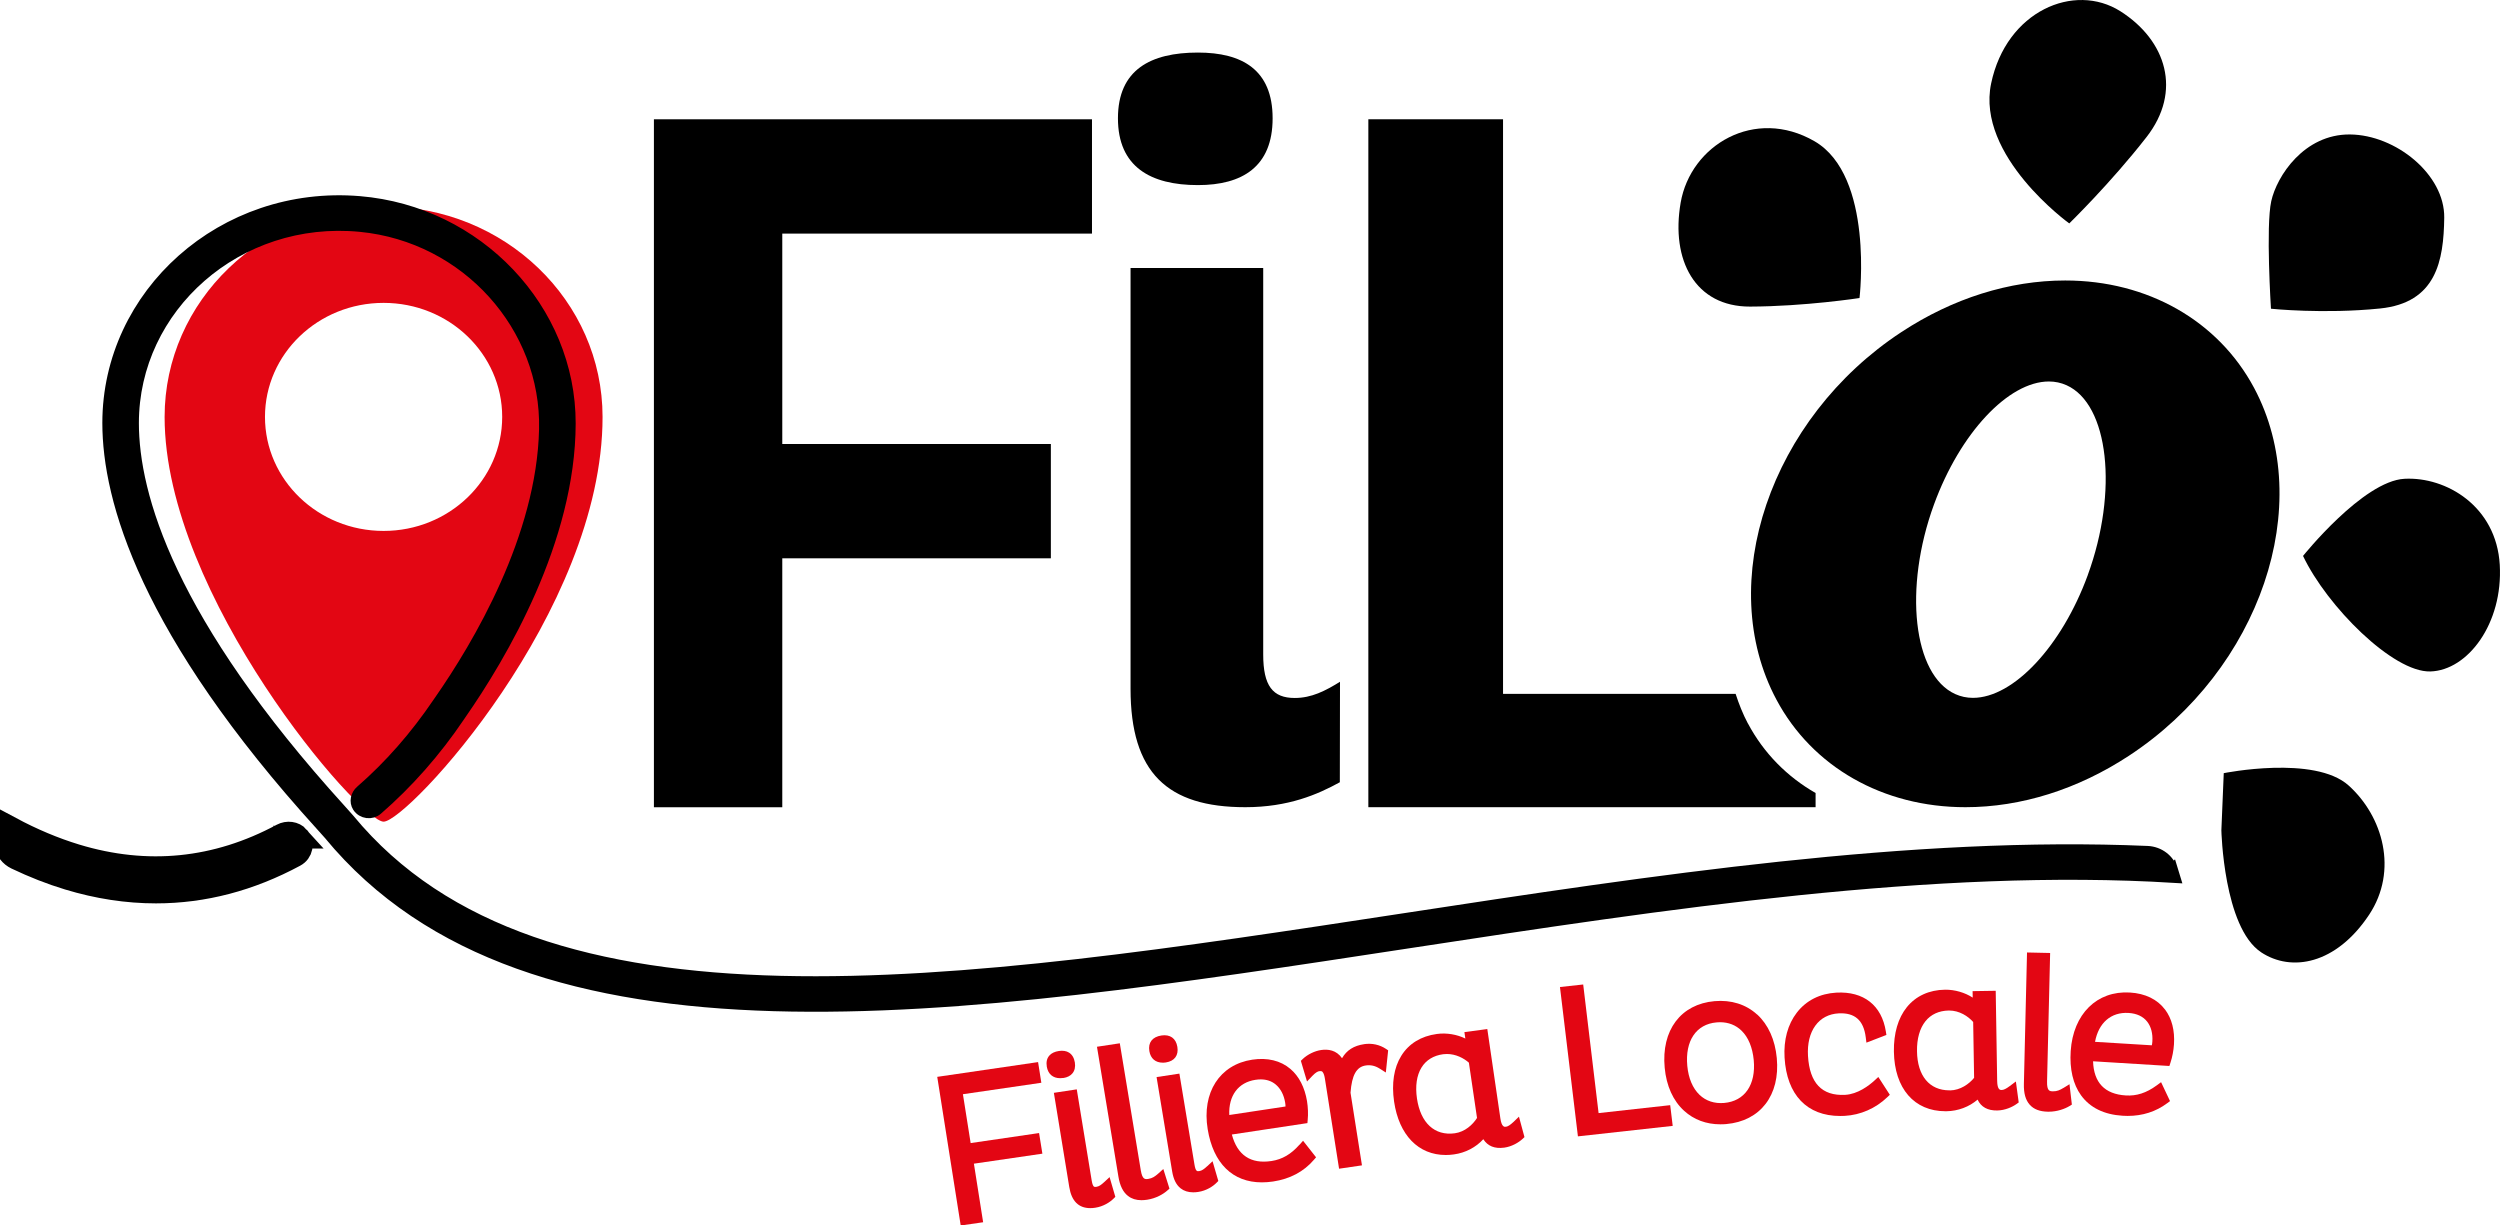
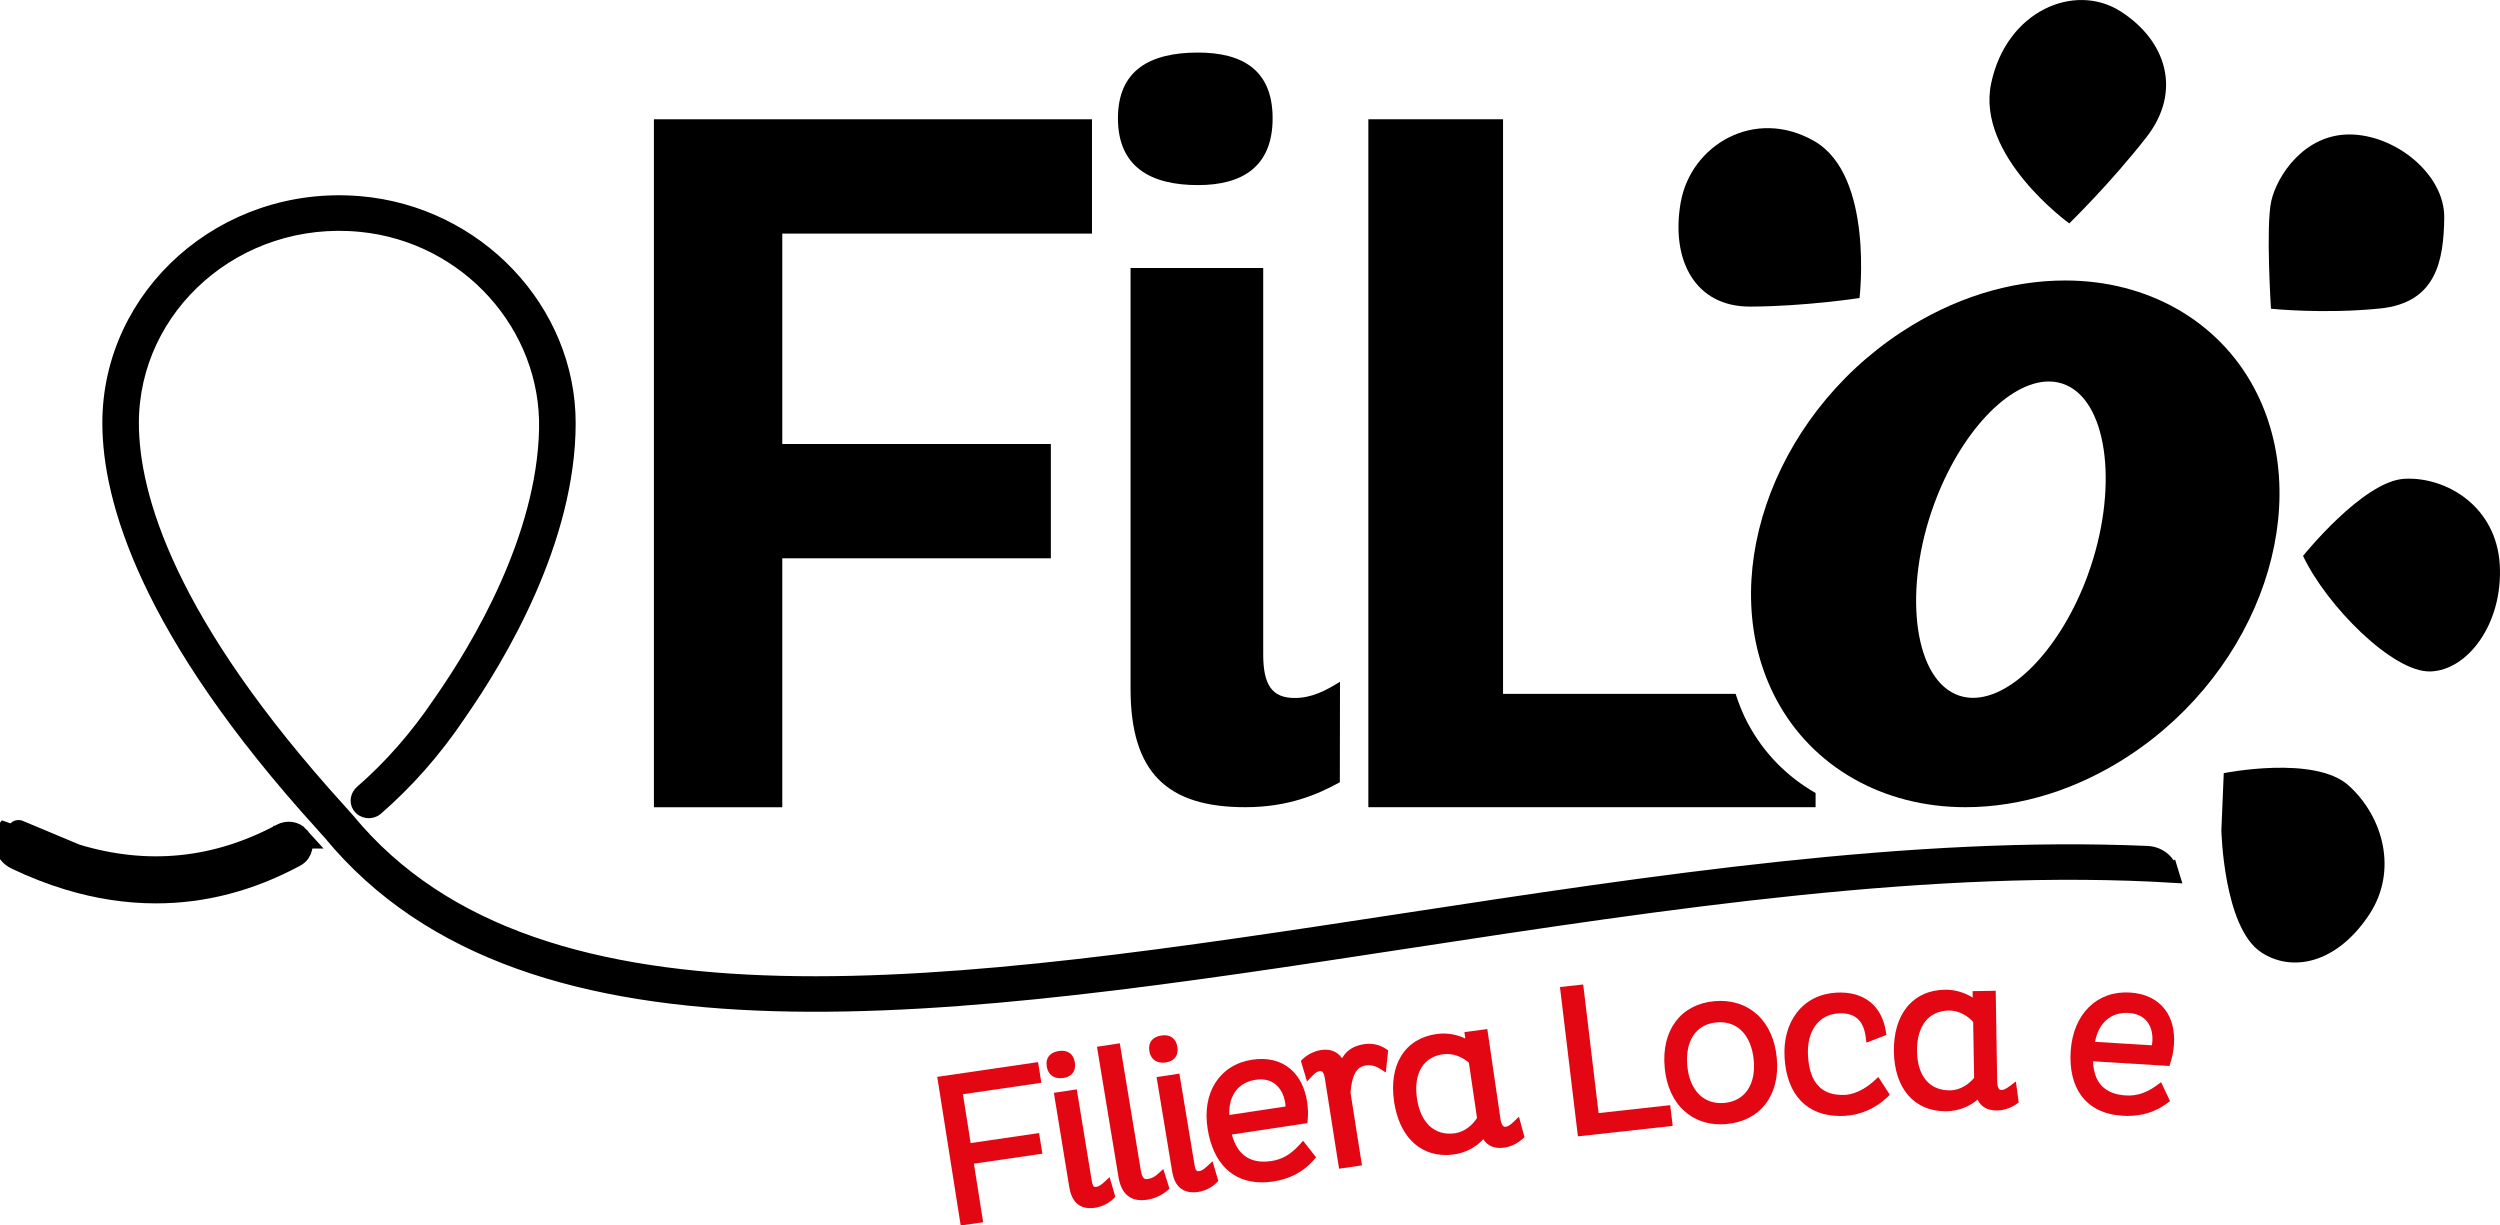
<svg xmlns="http://www.w3.org/2000/svg" width="204" height="100" viewBox="0 0 204 100" fill="none">
  <g clip-path="url(#clip0_113_35)">
    <path d="M63.834 45.563V65.872H53.359V9.734H89.106V19.062H63.834V36.23H85.75V45.558H63.834V45.563Z" fill="black" />
    <path d="M84.788 92.457L79.205 93.275L78.574 89.288L84.973 88.353L84.707 86.667L76.479 87.871L78.394 100L80.224 99.736L79.47 94.956L85.058 94.139L84.788 92.457Z" fill="#E30613" />
    <path d="M86.769 87.966C87.096 87.914 87.347 87.786 87.513 87.583C87.698 87.357 87.764 87.059 87.708 86.695C87.646 86.327 87.49 86.058 87.238 85.897C87.02 85.755 86.736 85.713 86.409 85.76C86.068 85.812 85.802 85.935 85.632 86.129C85.428 86.355 85.357 86.662 85.418 87.035C85.518 87.64 85.916 87.98 86.508 87.98C86.589 87.98 86.679 87.975 86.769 87.961V87.966Z" fill="#E30613" />
    <path d="M90.115 96.448C89.859 96.684 89.689 96.812 89.466 96.845C89.305 96.869 89.267 96.831 89.253 96.817C89.21 96.774 89.134 96.661 89.082 96.33L87.864 88.891L85.996 89.175L87.252 96.864C87.437 98.007 88.016 98.583 88.963 98.583C89.096 98.583 89.234 98.574 89.376 98.55C90.035 98.451 90.58 98.097 90.869 97.804L91.011 97.662L90.542 96.052L90.106 96.458L90.115 96.448Z" fill="#E30613" />
    <path d="M94.495 95.778C94.253 95.995 94.03 96.151 93.703 96.198C93.452 96.236 93.215 96.274 93.087 95.49L91.376 85.132L89.513 85.415L91.262 96.009C91.385 96.765 91.646 97.284 92.054 97.596C92.348 97.823 92.708 97.936 93.144 97.936C93.291 97.936 93.442 97.922 93.608 97.898C94.329 97.79 94.936 97.436 95.263 97.138L95.428 96.992L94.926 95.39L94.499 95.778H94.495Z" fill="#E30613" />
    <path d="M94.879 86.714C94.964 86.714 95.049 86.71 95.139 86.695C95.841 86.587 96.187 86.114 96.073 85.425C95.959 84.726 95.481 84.391 94.774 84.495C94.03 84.608 93.67 85.075 93.788 85.774C93.888 86.379 94.291 86.714 94.879 86.714Z" fill="#E30613" />
    <path d="M98.504 95.164C98.249 95.4 98.078 95.527 97.86 95.561C97.694 95.584 97.566 95.608 97.471 95.041L96.239 87.607L94.376 87.89L95.647 95.579C95.755 96.231 95.978 96.684 96.338 96.968C96.613 97.185 96.955 97.294 97.367 97.294C97.495 97.294 97.632 97.284 97.779 97.261C98.438 97.162 98.983 96.807 99.272 96.51L99.415 96.368L98.945 94.757L98.509 95.164H98.504Z" fill="#E30613" />
    <path d="M106.031 93.412C105.349 94.186 104.628 94.606 103.756 94.739C102.059 94.998 100.969 94.266 100.519 92.576L106.685 91.645L106.709 91.376C106.756 90.899 106.733 90.356 106.652 89.85C106.467 88.736 106.003 87.824 105.296 87.224C104.5 86.544 103.42 86.284 102.187 86.469C99.523 86.87 98.059 89.151 98.547 92.141C99.002 94.942 100.595 96.481 102.965 96.481C103.258 96.481 103.566 96.458 103.884 96.411C105.263 96.203 106.382 95.608 107.207 94.649L107.391 94.436L106.33 93.086L106.036 93.416L106.031 93.412ZM102.453 88.112C102.6 88.089 102.742 88.079 102.874 88.079C103.353 88.079 103.766 88.216 104.097 88.495C104.495 88.825 104.766 89.34 104.87 89.978C104.889 90.082 104.894 90.186 104.898 90.29L100.31 90.984C100.239 89.411 101.035 88.325 102.448 88.112H102.453Z" fill="#E30613" />
    <path d="M111.321 85.203C110.477 85.326 109.889 85.694 109.51 86.351C109.045 85.68 108.368 85.6 107.813 85.68C107.282 85.755 106.69 86.044 106.301 86.417L106.15 86.563L106.652 88.249L107.088 87.791C107.363 87.503 107.543 87.423 107.647 87.409C107.851 87.38 107.894 87.437 107.927 87.479C108.012 87.579 108.079 87.777 108.121 88.075L109.268 95.367L111.136 95.093L110.202 89.165C110.311 87.72 110.69 87.05 111.453 86.941C111.851 86.884 112.212 86.965 112.586 87.201L113.084 87.517L113.273 85.708L113.098 85.59C112.577 85.245 111.956 85.108 111.302 85.203H111.321Z" fill="#E30613" />
    <path d="M123.492 91.555C123.241 91.796 123.046 91.924 122.885 91.943C122.772 91.957 122.535 91.99 122.43 91.258L121.364 83.97L119.496 84.221L119.572 84.745C118.885 84.409 118.041 84.263 117.25 84.372C115.961 84.546 114.951 85.165 114.34 86.162C113.742 87.125 113.543 88.415 113.757 89.888C114.16 92.632 115.747 94.248 117.975 94.248C118.188 94.248 118.411 94.233 118.639 94.2C119.577 94.073 120.44 93.619 121.037 92.958C121.402 93.525 121.961 93.751 122.743 93.648C123.373 93.563 123.933 93.223 124.246 92.93L124.397 92.788L123.947 91.121L123.497 91.555H123.492ZM118.705 92.476C117.07 92.698 115.918 91.636 115.624 89.638C115.477 88.622 115.6 87.749 115.994 87.111C116.364 86.507 116.975 86.129 117.762 86.025C117.866 86.011 117.97 86.006 118.07 86.006C118.795 86.006 119.444 86.346 119.861 86.714L120.525 91.225C120.179 91.773 119.539 92.363 118.71 92.476H118.705Z" fill="#E30613" />
    <path d="M130.445 90.828L129.189 80.334L127.293 80.541L128.758 92.727L136.493 91.872L136.289 90.181L130.445 90.828Z" fill="#E30613" />
    <path d="M143.38 82.785C142.47 81.954 141.266 81.576 139.91 81.694C137.152 81.935 135.55 84.069 135.839 87.13C135.976 88.608 136.526 89.827 137.427 90.644C138.218 91.366 139.232 91.744 140.379 91.744C140.536 91.744 140.692 91.74 140.853 91.725C143.645 91.484 145.271 89.369 144.986 86.336C144.844 84.839 144.29 83.611 143.384 82.78L143.38 82.785ZM140.351 83.413C141.043 83.413 141.645 83.649 142.109 84.102C142.664 84.641 143.005 85.472 143.105 86.502C143.294 88.514 142.37 89.855 140.692 90.001C139.901 90.068 139.204 89.841 138.678 89.335C138.123 88.802 137.777 87.985 137.683 86.974C137.493 84.929 138.408 83.573 140.071 83.427C140.166 83.418 140.256 83.413 140.346 83.413H140.351Z" fill="#E30613" />
    <path d="M152.958 88.169C152.508 88.585 151.593 89.284 150.56 89.34C148.664 89.439 147.66 88.372 147.532 86.157C147.475 85.17 147.678 84.315 148.129 83.696C148.57 83.082 149.233 82.733 150.039 82.69C151.352 82.624 152.067 83.252 152.243 84.631L152.3 85.08L153.93 84.452L153.887 84.178C153.551 82.034 152.077 80.877 149.845 80.999C148.503 81.075 147.389 81.637 146.622 82.629C145.882 83.588 145.536 84.858 145.621 86.303C145.802 89.345 147.451 91.064 150.157 91.064C150.281 91.064 150.404 91.064 150.527 91.055C151.821 90.984 153.058 90.441 154.006 89.529L154.21 89.335L153.271 87.881L152.949 88.178L152.958 88.169Z" fill="#E30613" />
    <path d="M163.983 88.632C163.703 88.844 163.495 88.944 163.334 88.944C163.22 88.944 162.983 88.948 162.969 88.207L162.85 80.848L160.964 80.877L160.973 81.406C160.333 80.99 159.509 80.749 158.717 80.759C157.414 80.778 156.338 81.273 155.599 82.185C154.883 83.073 154.518 84.324 154.542 85.812C154.589 88.821 156.2 90.677 158.75 90.677C158.774 90.677 158.803 90.677 158.831 90.677C159.779 90.663 160.689 90.318 161.371 89.728C161.656 90.337 162.201 90.63 162.973 90.615C163.609 90.606 164.211 90.332 164.557 90.082L164.727 89.959L164.495 88.249L163.993 88.627L163.983 88.632ZM159.115 88.972C159.115 88.972 159.082 88.972 159.068 88.972C157.442 88.972 156.456 87.786 156.428 85.789C156.409 84.764 156.651 83.909 157.12 83.328C157.566 82.771 158.224 82.473 159.016 82.459C159.025 82.459 159.04 82.459 159.049 82.459C159.888 82.459 160.594 82.922 161.011 83.394L161.087 87.952C160.675 88.457 159.964 88.962 159.125 88.977L159.115 88.972Z" fill="#E30613" />
-     <path d="M168.377 88.773C168.102 88.944 167.846 89.062 167.519 89.052C167.263 89.047 167.021 89.043 167.04 88.249L167.291 77.764L165.405 77.722L165.149 88.448C165.13 89.213 165.286 89.765 165.628 90.148C165.959 90.516 166.438 90.701 167.102 90.715C167.125 90.715 167.149 90.715 167.173 90.715C167.874 90.715 168.505 90.478 168.874 90.252L169.064 90.134L168.87 88.471L168.377 88.778V88.773Z" fill="#E30613" />
    <path d="M176.666 82.379C176.041 81.547 175.055 81.066 173.804 80.99C171.107 80.825 169.168 82.747 168.969 85.765C168.87 87.234 169.163 88.481 169.813 89.378C170.547 90.389 171.69 90.951 173.206 91.045C173.344 91.055 173.481 91.059 173.614 91.059C174.837 91.059 175.922 90.71 176.846 90.02L177.074 89.85L176.344 88.306L175.984 88.57C175.145 89.184 174.344 89.444 173.462 89.388C171.747 89.284 170.851 88.344 170.794 86.601L177.022 86.984L177.107 86.724C177.259 86.266 177.363 85.732 177.396 85.222C177.472 84.093 177.221 83.111 176.666 82.374V82.379ZM170.955 85.014C171.239 83.465 172.263 82.567 173.695 82.657C174.368 82.7 174.88 82.941 175.216 83.375C175.529 83.781 175.676 84.339 175.633 84.986C175.628 85.094 175.609 85.194 175.59 85.297L170.96 85.014H170.955Z" fill="#E30613" />
-     <path d="M31.301 16.847C21.433 16.847 13.432 24.536 13.432 34.025C13.432 48.647 29.357 67.048 31.301 67.048C33.244 67.048 49.169 49.922 49.169 34.025C49.169 24.541 41.169 16.847 31.301 16.847ZM31.301 43.324C25.954 43.324 21.622 39.158 21.622 34.02C21.622 28.881 25.954 24.715 31.301 24.715C36.647 24.715 40.979 28.881 40.979 34.02C40.979 39.158 36.647 43.324 31.301 43.324Z" fill="#E30613" />
-     <path d="M24.338 68.313C24.016 67.95 23.452 67.888 23.016 68.12C17.66 71.001 12.001 71.568 6.195 69.806C4.422 69.267 2.635 68.516 0.848 67.558C0.848 67.562 0.839 67.567 0.834 67.572C0.152 68.37 0.374 69.57 1.337 70.033C2.754 70.708 4.166 71.265 5.574 71.69C7.986 72.422 10.375 72.786 12.726 72.786C16.608 72.786 20.395 71.794 24.058 69.82C24.613 69.522 24.765 68.805 24.333 68.313H24.338Z" fill="black" stroke="black" stroke-width="1.86" stroke-miterlimit="10" />
+     <path d="M24.338 68.313C24.016 67.95 23.452 67.888 23.016 68.12C17.66 71.001 12.001 71.568 6.195 69.806C0.848 67.562 0.839 67.567 0.834 67.572C0.152 68.37 0.374 69.57 1.337 70.033C2.754 70.708 4.166 71.265 5.574 71.69C7.986 72.422 10.375 72.786 12.726 72.786C16.608 72.786 20.395 71.794 24.058 69.82C24.613 69.522 24.765 68.805 24.333 68.313H24.338Z" fill="black" stroke="black" stroke-width="1.86" stroke-miterlimit="10" />
    <path d="M142.626 59.033C142.214 58.258 141.896 57.446 141.626 56.619H122.648V9.734H111.657V65.867H148.152V64.71C145.825 63.378 143.915 61.451 142.631 59.033H142.626Z" fill="black" />
    <path d="M151.736 24.319C151.736 24.319 152.935 14.348 148.062 11.524C143.19 8.709 137.957 11.836 137.142 16.535C136.327 21.235 138.327 25.032 142.806 25.018C147.285 25.004 151.736 24.319 151.736 24.319Z" fill="black" />
    <path d="M168.851 18.231C168.851 18.231 161.234 12.738 162.476 6.811C163.718 0.888 169.268 -1.459 173.021 0.916C176.775 3.301 178.079 7.448 175.15 11.194C172.225 14.948 168.851 18.231 168.851 18.231Z" fill="black" />
    <path d="M185.311 25.197C185.311 25.197 184.88 18.467 185.335 16.412C185.79 14.363 188.018 10.943 191.753 10.972C195.488 11 199.497 14.235 199.45 17.768C199.402 21.291 198.801 24.706 194.203 25.174C189.61 25.641 185.311 25.192 185.311 25.192" fill="black" />
    <path d="M187.928 45.364C187.928 45.364 192.824 39.248 196.208 39.069C199.597 38.889 203.701 41.298 203.981 46.087C204.256 50.876 201.369 54.706 198.317 54.791C195.265 54.877 189.871 49.459 187.928 45.364Z" fill="black" />
    <path d="M183.937 31.658C181.003 26.165 175.24 22.888 168.519 22.888C163.969 22.888 159.343 24.342 155.148 27.101C144.451 34.128 139.877 47.58 144.958 57.092C147.887 62.584 153.651 65.867 160.376 65.867C164.926 65.867 169.547 64.412 173.737 61.659C184.435 54.631 189.013 41.17 183.937 31.658ZM170.367 46.918C168.244 52.727 164.301 56.945 160.992 56.945C160.485 56.945 160.002 56.841 159.551 56.638C156.11 55.089 155.314 48 157.817 41.156C159.94 35.347 163.883 31.129 167.192 31.129C167.699 31.129 168.182 31.233 168.633 31.436C172.074 32.985 172.865 40.075 170.363 46.923L170.367 46.918Z" fill="black" />
    <path d="M184.506 77.703C181.439 75.672 181.264 67.756 181.264 67.756L181.458 63.09C181.458 63.09 188.876 61.593 191.653 64.101C194.44 66.613 195.715 71.034 193.317 74.647C190.62 78.704 186.975 79.342 184.501 77.703" fill="black" />
    <path d="M103.078 21.867V53.403C103.078 55.963 103.851 56.955 105.652 56.955C107.026 56.955 108.14 56.378 109.344 55.632L109.33 63.831C107.529 64.823 105.135 65.867 101.614 65.867C95.258 65.867 92.253 63.062 92.253 56.208V21.867H103.074H103.078Z" fill="black" />
    <path d="M97.751 4.289C101.358 4.289 103.846 5.691 103.846 9.654C103.846 13.616 101.358 15.104 97.751 15.104C93.888 15.104 91.224 13.616 91.224 9.654C91.224 5.691 93.888 4.289 97.751 4.289Z" fill="black" />
    <path d="M177.24 71.02C176.993 70.151 176.169 69.537 175.235 69.494C156.054 68.663 134.948 71.87 114.463 75.001C78.252 80.537 44.055 85.765 28.466 66.849C28.357 66.717 28.12 66.457 27.784 66.084C13.802 50.687 10.868 40.419 10.868 34.52C10.868 25.06 19.376 17.475 29.419 18.457C38.088 19.308 44.643 26.657 44.453 35.031C44.254 43.867 39.026 52.671 35.884 57.181L35.756 57.365C33.922 60.081 31.803 62.499 29.452 64.544C29.073 64.87 28.95 65.418 29.22 65.834C29.571 66.368 30.315 66.453 30.779 66.046C33.282 63.874 35.538 61.314 37.477 58.438L37.586 58.277C40.913 53.497 46.491 44.07 46.51 34.558C46.525 25.254 38.979 17.272 29.334 16.469C18.191 15.543 8.816 23.997 8.816 34.516C8.816 40.755 11.84 51.518 26.239 67.374C26.542 67.709 26.76 67.945 26.86 68.068C43.193 87.885 77.968 82.572 114.785 76.942C135.986 73.702 157.855 70.377 177.42 71.577C177.358 71.393 177.297 71.204 177.245 71.015L177.24 71.02Z" fill="black" stroke="black" stroke-width="0.93" stroke-miterlimit="10" />
  </g>
  <defs>
    <clipPath id="clip0_113_35">
      <rect width="204" height="100" fill="white" />
    </clipPath>
  </defs>
</svg>